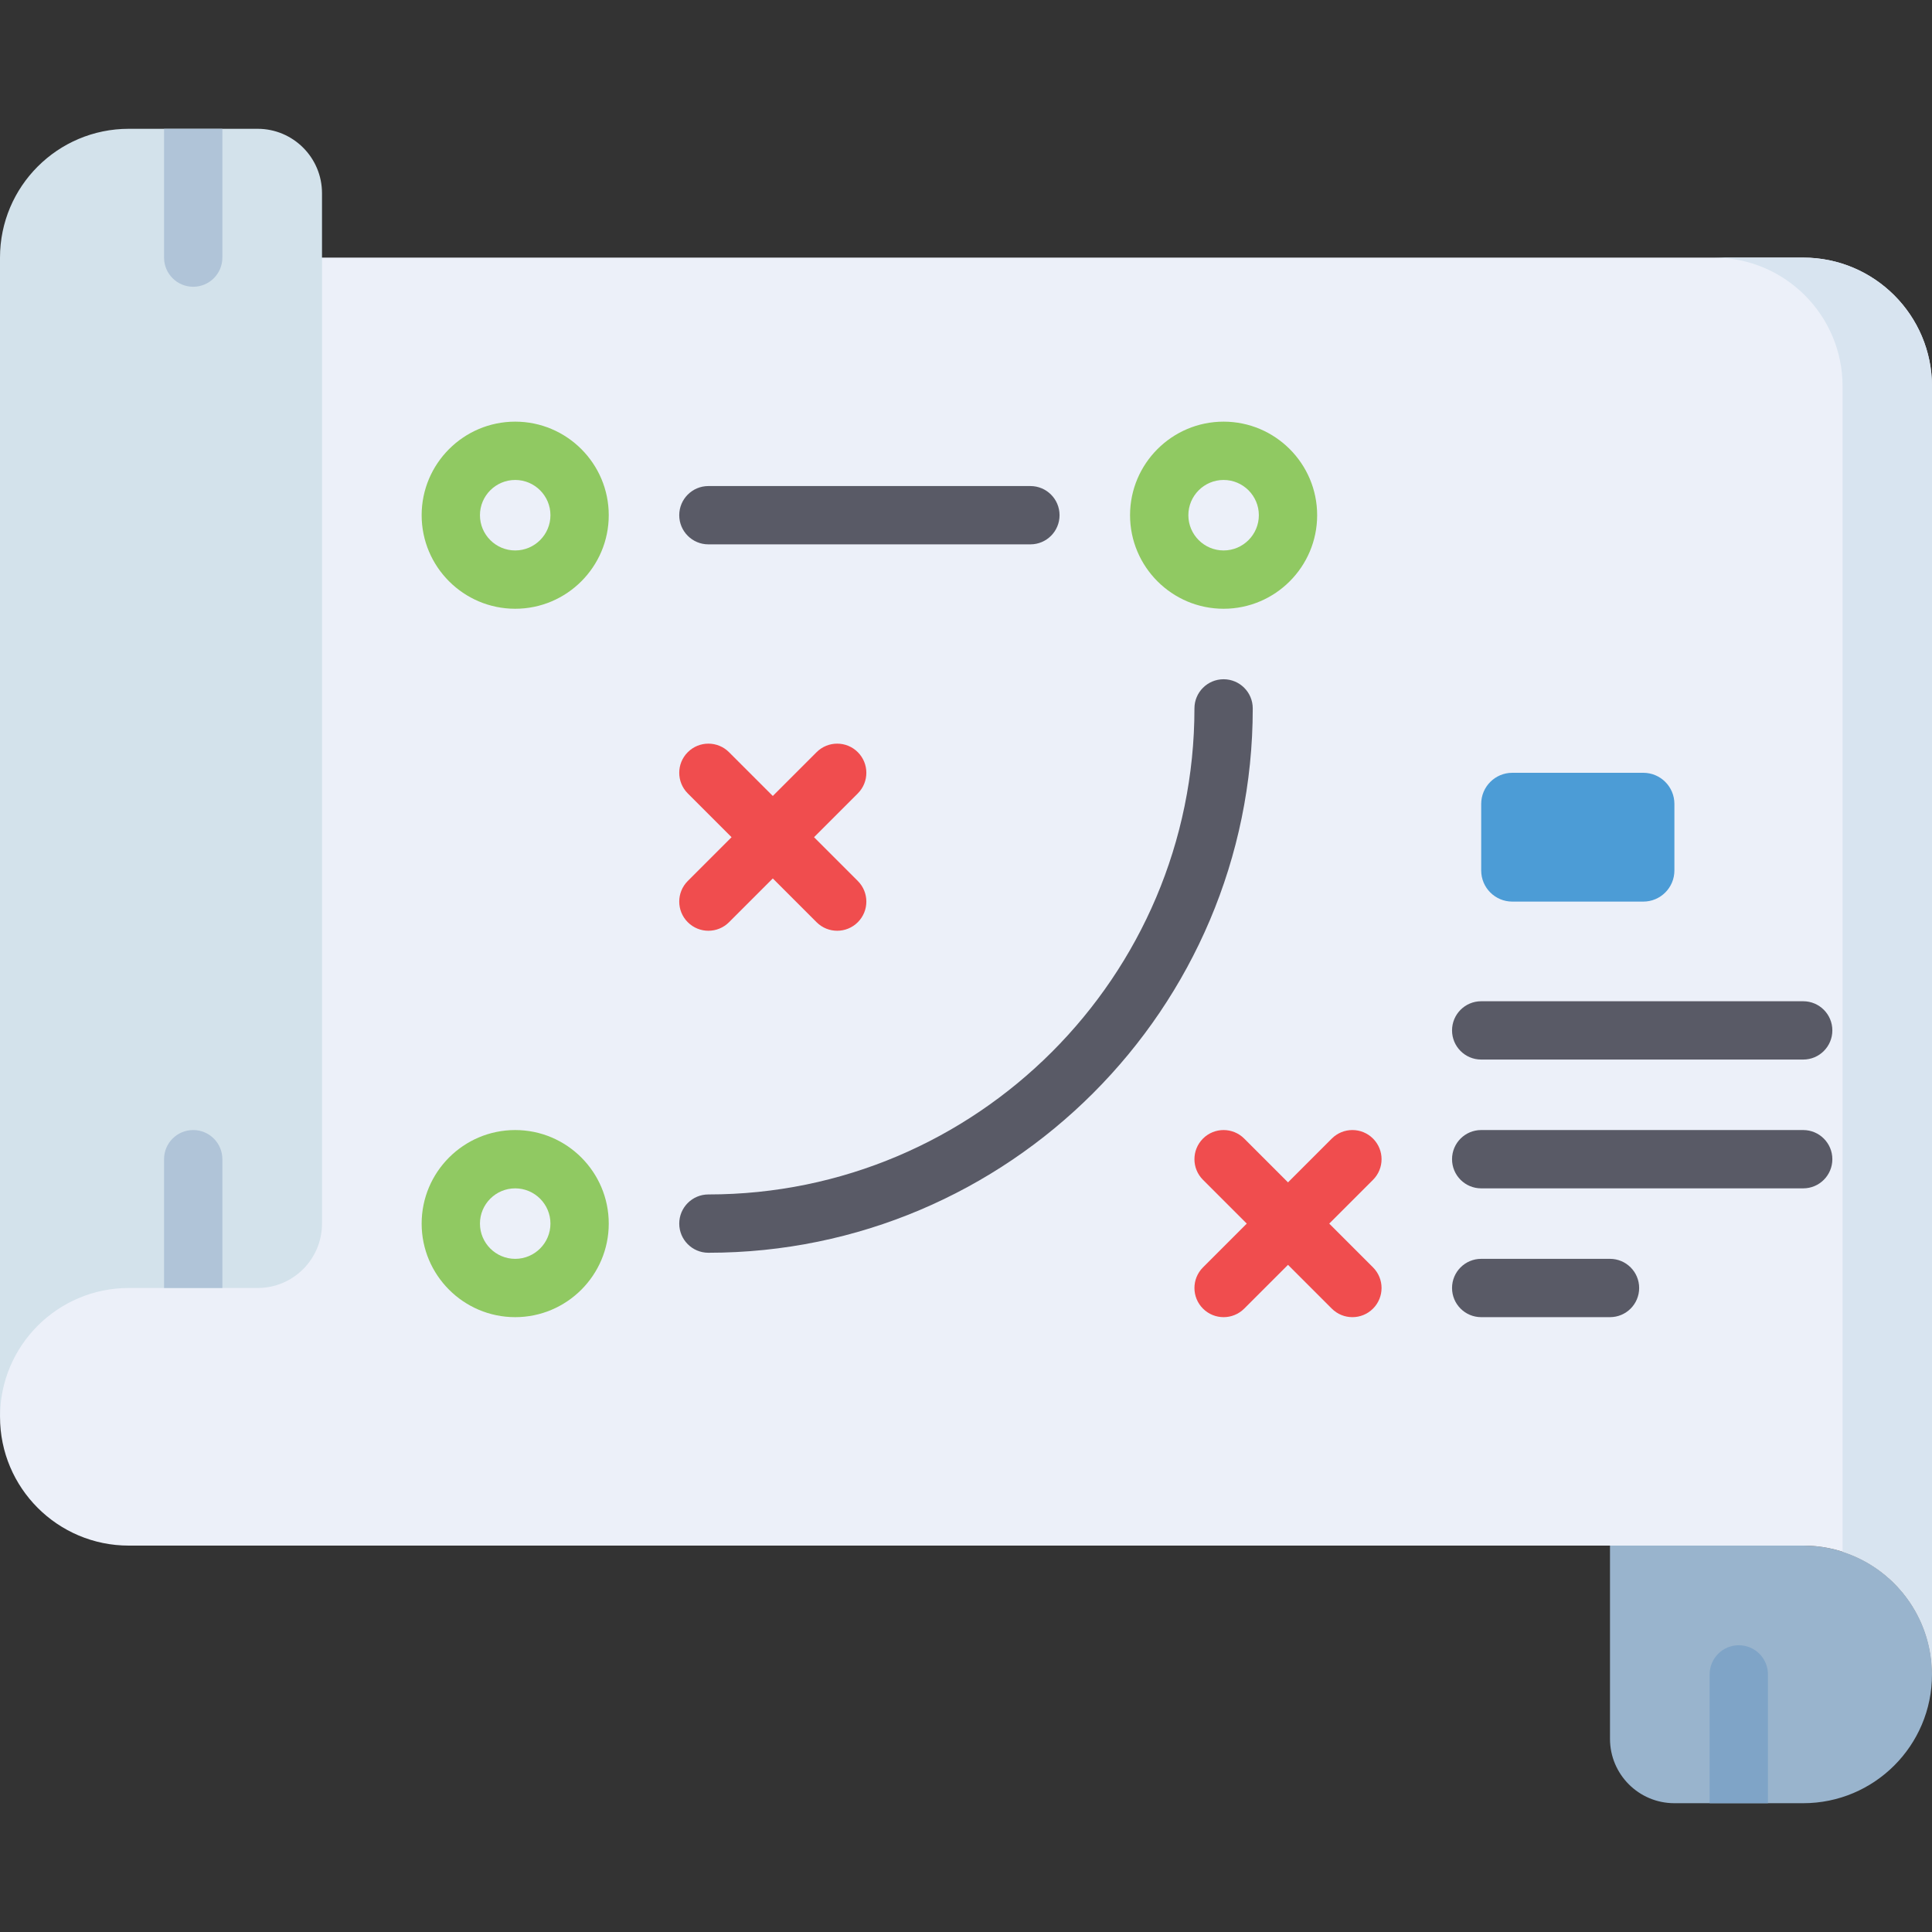
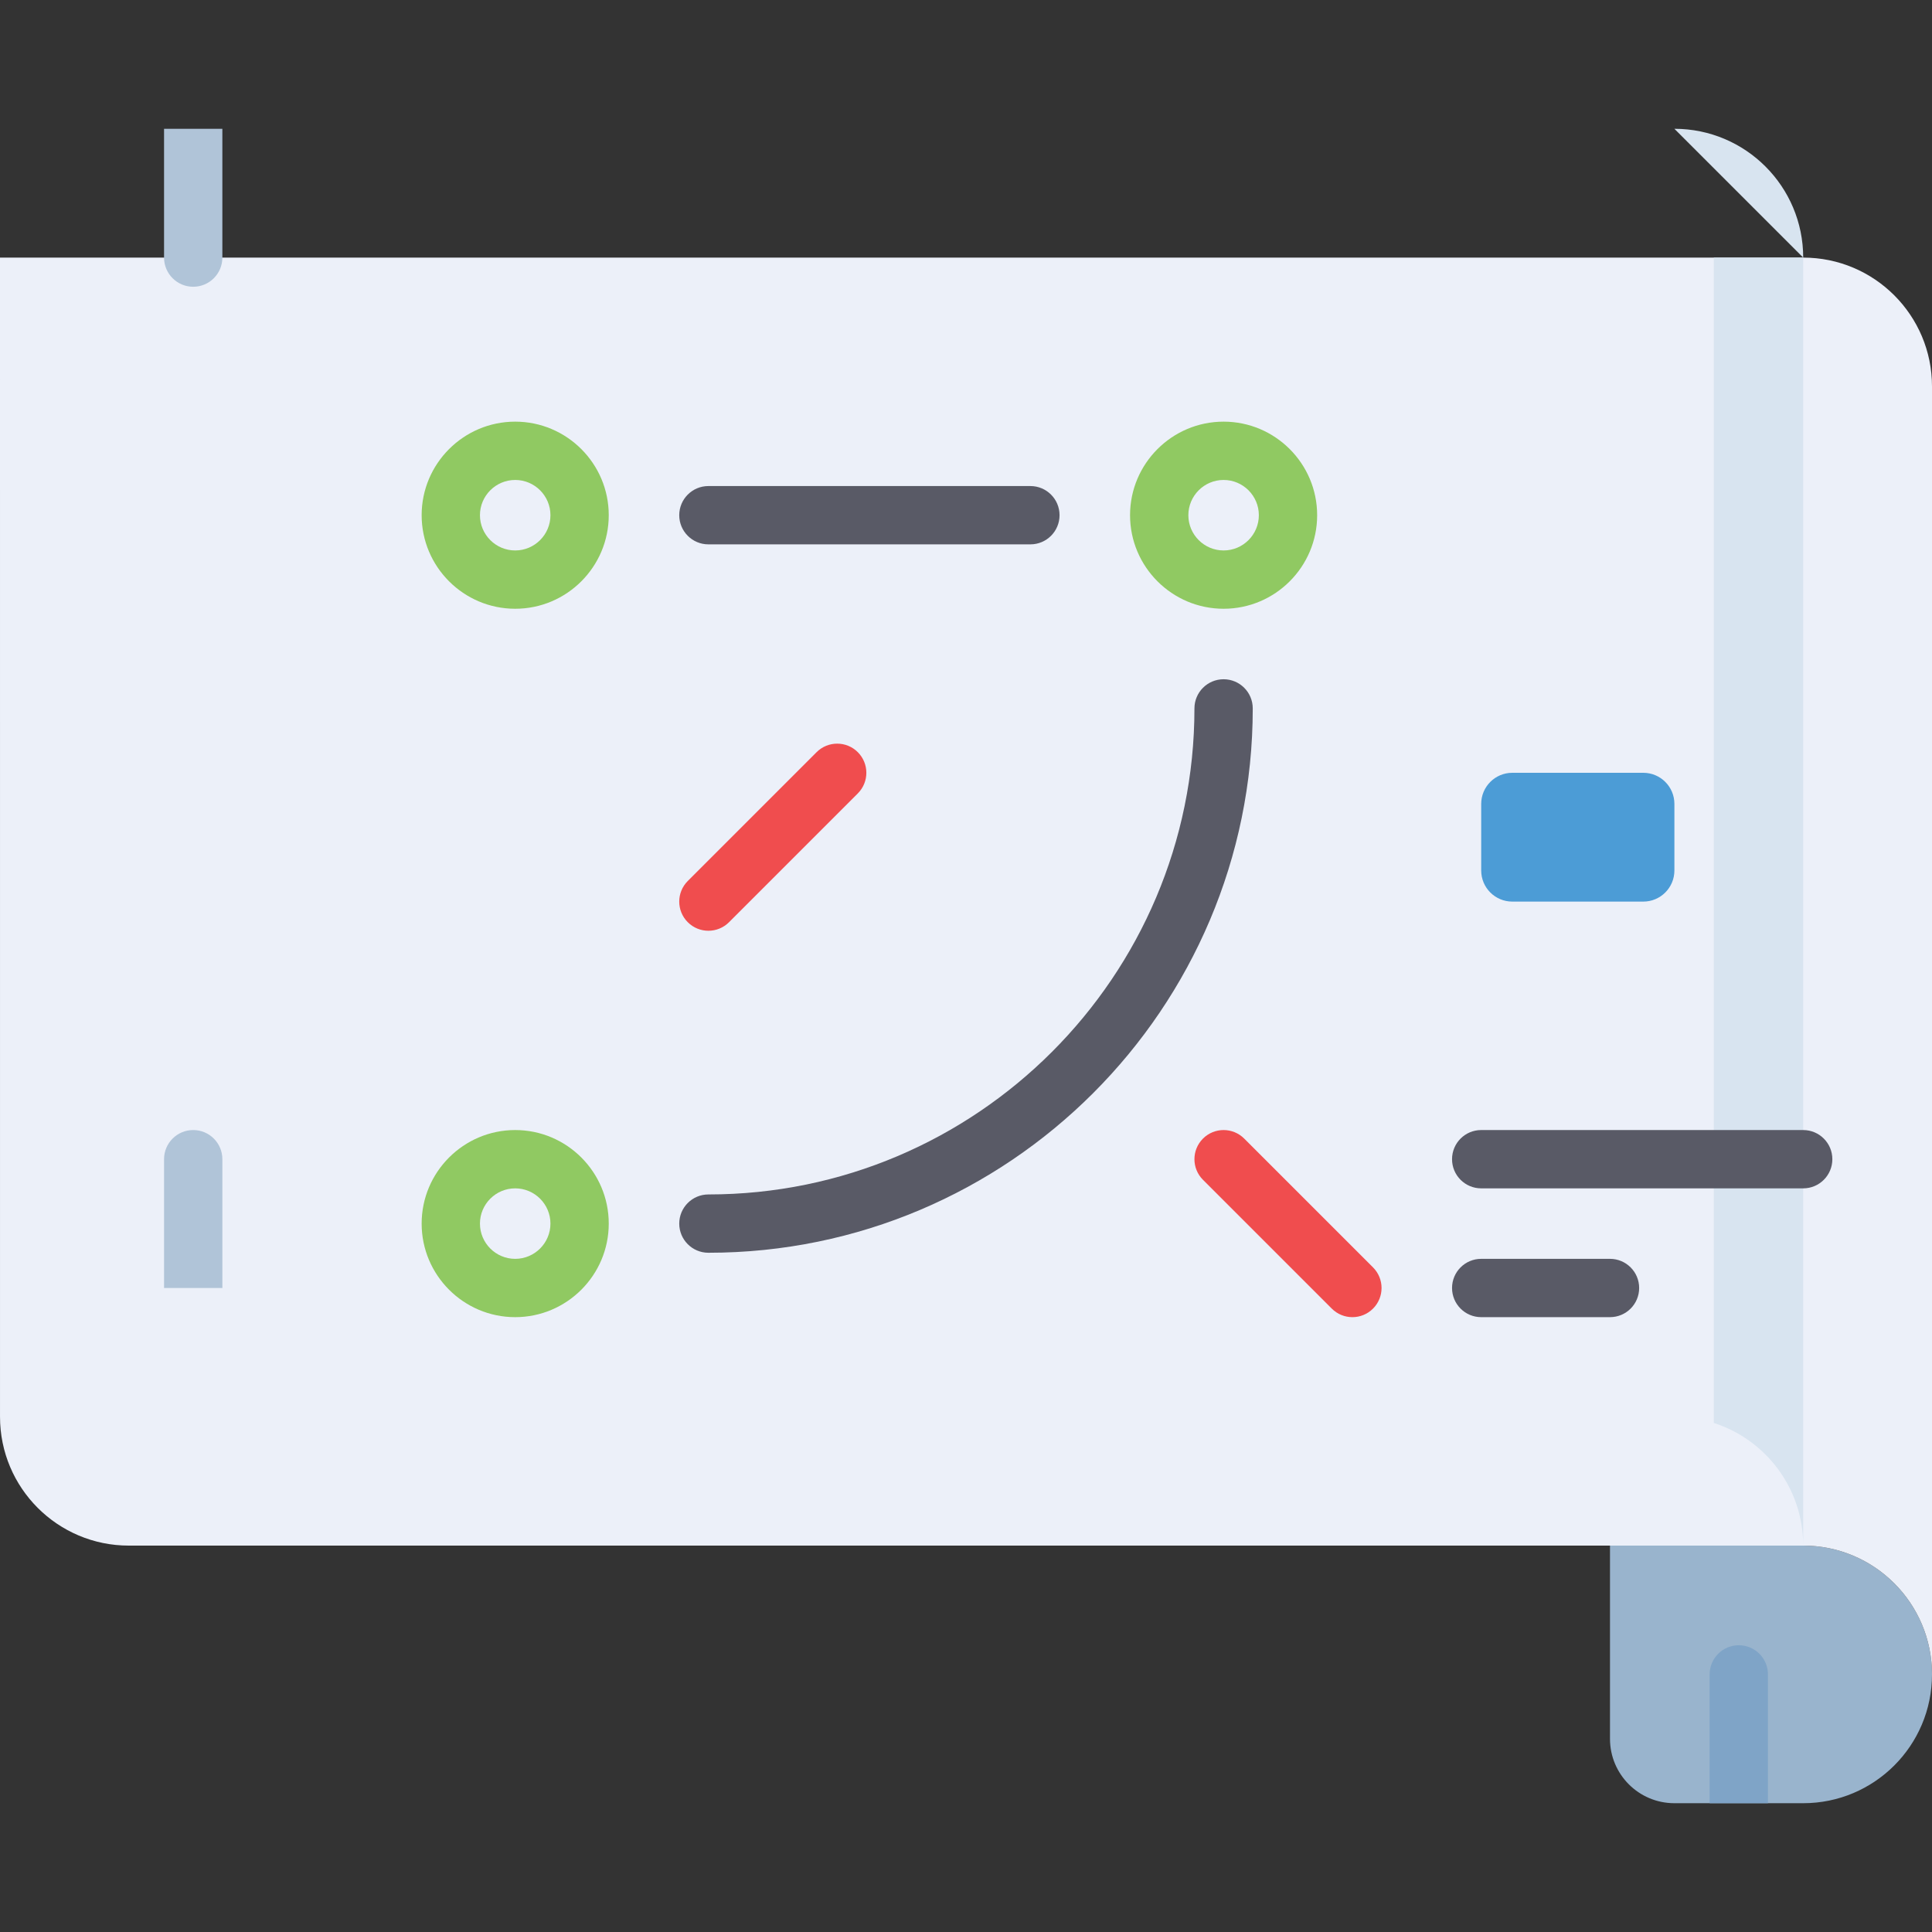
<svg xmlns="http://www.w3.org/2000/svg" id="Capa_1" enable-background="new 0 0 497 497" height="512" viewBox="0 0 497 497" width="512">
  <rect x="0" y="0" width="497" height="497" fill="#333333" stroke="none" />
  <g>
    <path d="m463.866 397.599c18.299 0 33.133 14.834 33.134 33.134 0 18.299-14.834 33.134-33.134 33.134h-33.134c-9.15 0-16.567-7.417-16.567-16.567v-54.7l49.701-.001z" fill="#99b4cd" />
    <path d="m497 430.732c0-18.299-14.834-33.133-33.133-33.133l-430.731.002c-18.299 0-33.132-14.834-33.132-33.132l-.004-298.203h463.866c18.299 0 33.134 14.835 33.134 33.134z" fill="#ecf0f9" />
-     <path d="m463.866 66.266h-23c18.3 0 33.134 14.835 33.134 33.134v299.784c13.341 4.282 23 16.785 23 31.549v-331.333c0-18.299-14.835-33.134-33.134-33.134z" fill="#d8e4f0" />
+     <path d="m463.866 66.266h-23v299.784c13.341 4.282 23 16.785 23 31.549v-331.333c0-18.299-14.835-33.134-33.134-33.134z" fill="#d8e4f0" />
    <path d="m447.298 423.232c-4.143 0-7.5 3.358-7.5 7.5v33.134h15v-33.134c0-4.142-3.358-7.5-7.5-7.5z" fill="#7fa4c7" />
-     <path d="m0 66.267c0-18.299 14.834-33.134 33.133-33.134h33.134c9.149 0 16.567 7.417 16.567 16.567v265.066c0 9.15-7.418 16.567-16.567 16.567l-33.133-.002c-18.3 0-33.134 14.835-33.134 33.134z" fill="#d3e2eb" />
    <g>
      <g>
        <path d="m132.533 156.601c-13.271 0-24.066-10.796-24.066-24.067 0-13.27 10.796-24.066 24.066-24.066s24.066 10.796 24.066 24.066c.001 13.27-10.795 24.067-24.066 24.067zm0-33.133c-4.999 0-9.066 4.067-9.066 9.066s4.067 9.067 9.066 9.067 9.066-4.067 9.066-9.067c.001-4.999-4.067-9.066-9.066-9.066z" fill="#90c962" />
      </g>
      <g>
        <path d="m314.767 156.601c-13.271 0-24.066-10.796-24.066-24.067 0-13.27 10.796-24.066 24.066-24.066s24.066 10.796 24.066 24.066-10.796 24.067-24.066 24.067zm0-33.133c-4.999 0-9.066 4.067-9.066 9.066s4.067 9.067 9.066 9.067 9.066-4.067 9.066-9.067c0-4.999-4.067-9.066-9.066-9.066z" fill="#90c962" />
      </g>
      <g>
        <path d="m132.533 338.834c-13.271 0-24.066-10.796-24.066-24.066s10.796-24.067 24.066-24.067 24.066 10.796 24.066 24.067-10.795 24.066-24.066 24.066zm0-33.133c-4.999 0-9.066 4.067-9.066 9.067 0 4.999 4.067 9.066 9.066 9.066s9.066-4.067 9.066-9.066c.001-5-4.067-9.067-9.066-9.067z" fill="#90c962" />
      </g>
      <g>
        <g>
          <path d="m265.066 140.034h-82.833c-4.143 0-7.5-3.358-7.5-7.5s3.357-7.5 7.5-7.5h82.833c4.143 0 7.5 3.358 7.5 7.5s-3.357 7.5-7.5 7.5z" fill="#595a66" />
        </g>
      </g>
      <g>
        <g>
          <g>
-             <path d="m215.366 239.434c-1.92 0-3.839-.732-5.304-2.197l-33.133-33.133c-2.929-2.929-2.929-7.678 0-10.606 2.93-2.93 7.678-2.929 10.607 0l33.133 33.133c2.929 2.929 2.929 7.678 0 10.606-1.464 1.464-3.384 2.197-5.303 2.197z" fill="#f04d4e" />
-           </g>
+             </g>
          <g>
            <path d="m182.233 239.434c-1.919 0-3.839-.732-5.304-2.197-2.929-2.929-2.929-7.678 0-10.606l33.133-33.133c2.93-2.929 7.678-2.929 10.607 0s2.929 7.678 0 10.606l-33.133 33.133c-1.464 1.464-3.384 2.197-5.303 2.197z" fill="#f04d4e" />
          </g>
        </g>
      </g>
      <g>
        <g>
          <g>
            <path d="m347.9 338.834c-1.919 0-3.839-.732-5.304-2.197l-33.134-33.133c-2.929-2.929-2.929-7.678 0-10.606 2.93-2.929 7.678-2.929 10.607 0l33.134 33.133c2.929 2.929 2.929 7.678 0 10.606-1.464 1.465-3.384 2.197-5.303 2.197z" fill="#f04d4e" />
          </g>
          <g>
-             <path d="m314.767 338.834c-1.92 0-3.839-.732-5.304-2.197-2.929-2.929-2.929-7.678 0-10.606l33.134-33.133c2.931-2.93 7.679-2.929 10.607 0 2.929 2.929 2.929 7.678 0 10.606l-33.134 33.133c-1.465 1.465-3.385 2.197-5.303 2.197z" fill="#f04d4e" />
-           </g>
+             </g>
        </g>
      </g>
      <g>
        <g>
          <path d="m182.233 322.267c-4.143 0-7.5-3.358-7.5-7.5s3.357-7.5 7.5-7.5c68.943 0 125.033-56.09 125.033-125.033 0-4.142 3.357-7.5 7.5-7.5s7.5 3.358 7.5 7.5c.001 77.214-62.818 140.033-140.033 140.033z" fill="#595a66" />
        </g>
      </g>
    </g>
    <path d="m422.733 231.933h-33.7c-4.418 0-8-3.582-8-8v-17.133c0-4.418 3.582-8 8-8h33.7c4.418 0 8 3.582 8 8v17.133c0 4.418-3.582 8-8 8z" fill="#4c9cd6" />
    <g>
      <g>
-         <path d="m463.866 272.567h-82.833c-4.143 0-7.5-3.358-7.5-7.5s3.357-7.5 7.5-7.5h82.833c4.143 0 7.5 3.358 7.5 7.5s-3.357 7.5-7.5 7.5z" fill="#595a66" />
-       </g>
+         </g>
    </g>
    <g>
      <g>
        <path d="m463.866 305.7h-82.833c-4.143 0-7.5-3.358-7.5-7.5s3.357-7.5 7.5-7.5h82.833c4.143 0 7.5 3.358 7.5 7.5s-3.357 7.5-7.5 7.5z" fill="#595a66" />
      </g>
    </g>
    <g>
      <g>
        <path d="m414.167 338.833h-33.134c-4.143 0-7.5-3.358-7.5-7.5s3.357-7.5 7.5-7.5h33.134c4.143 0 7.5 3.358 7.5 7.5s-3.357 7.5-7.5 7.5z" fill="#595a66" />
      </g>
    </g>
    <g fill="#b0c4d8">
      <path d="m49.702 73.768c4.143 0 7.5-3.358 7.5-7.5v-33.134h-15v33.135c0 4.141 3.358 7.499 7.5 7.499z" />
      <path d="m49.702 290.7c-4.142 0-7.5 3.358-7.5 7.5v33.131l15 .001v-33.132c0-4.142-3.357-7.5-7.5-7.5z" />
    </g>
  </g>
</svg>